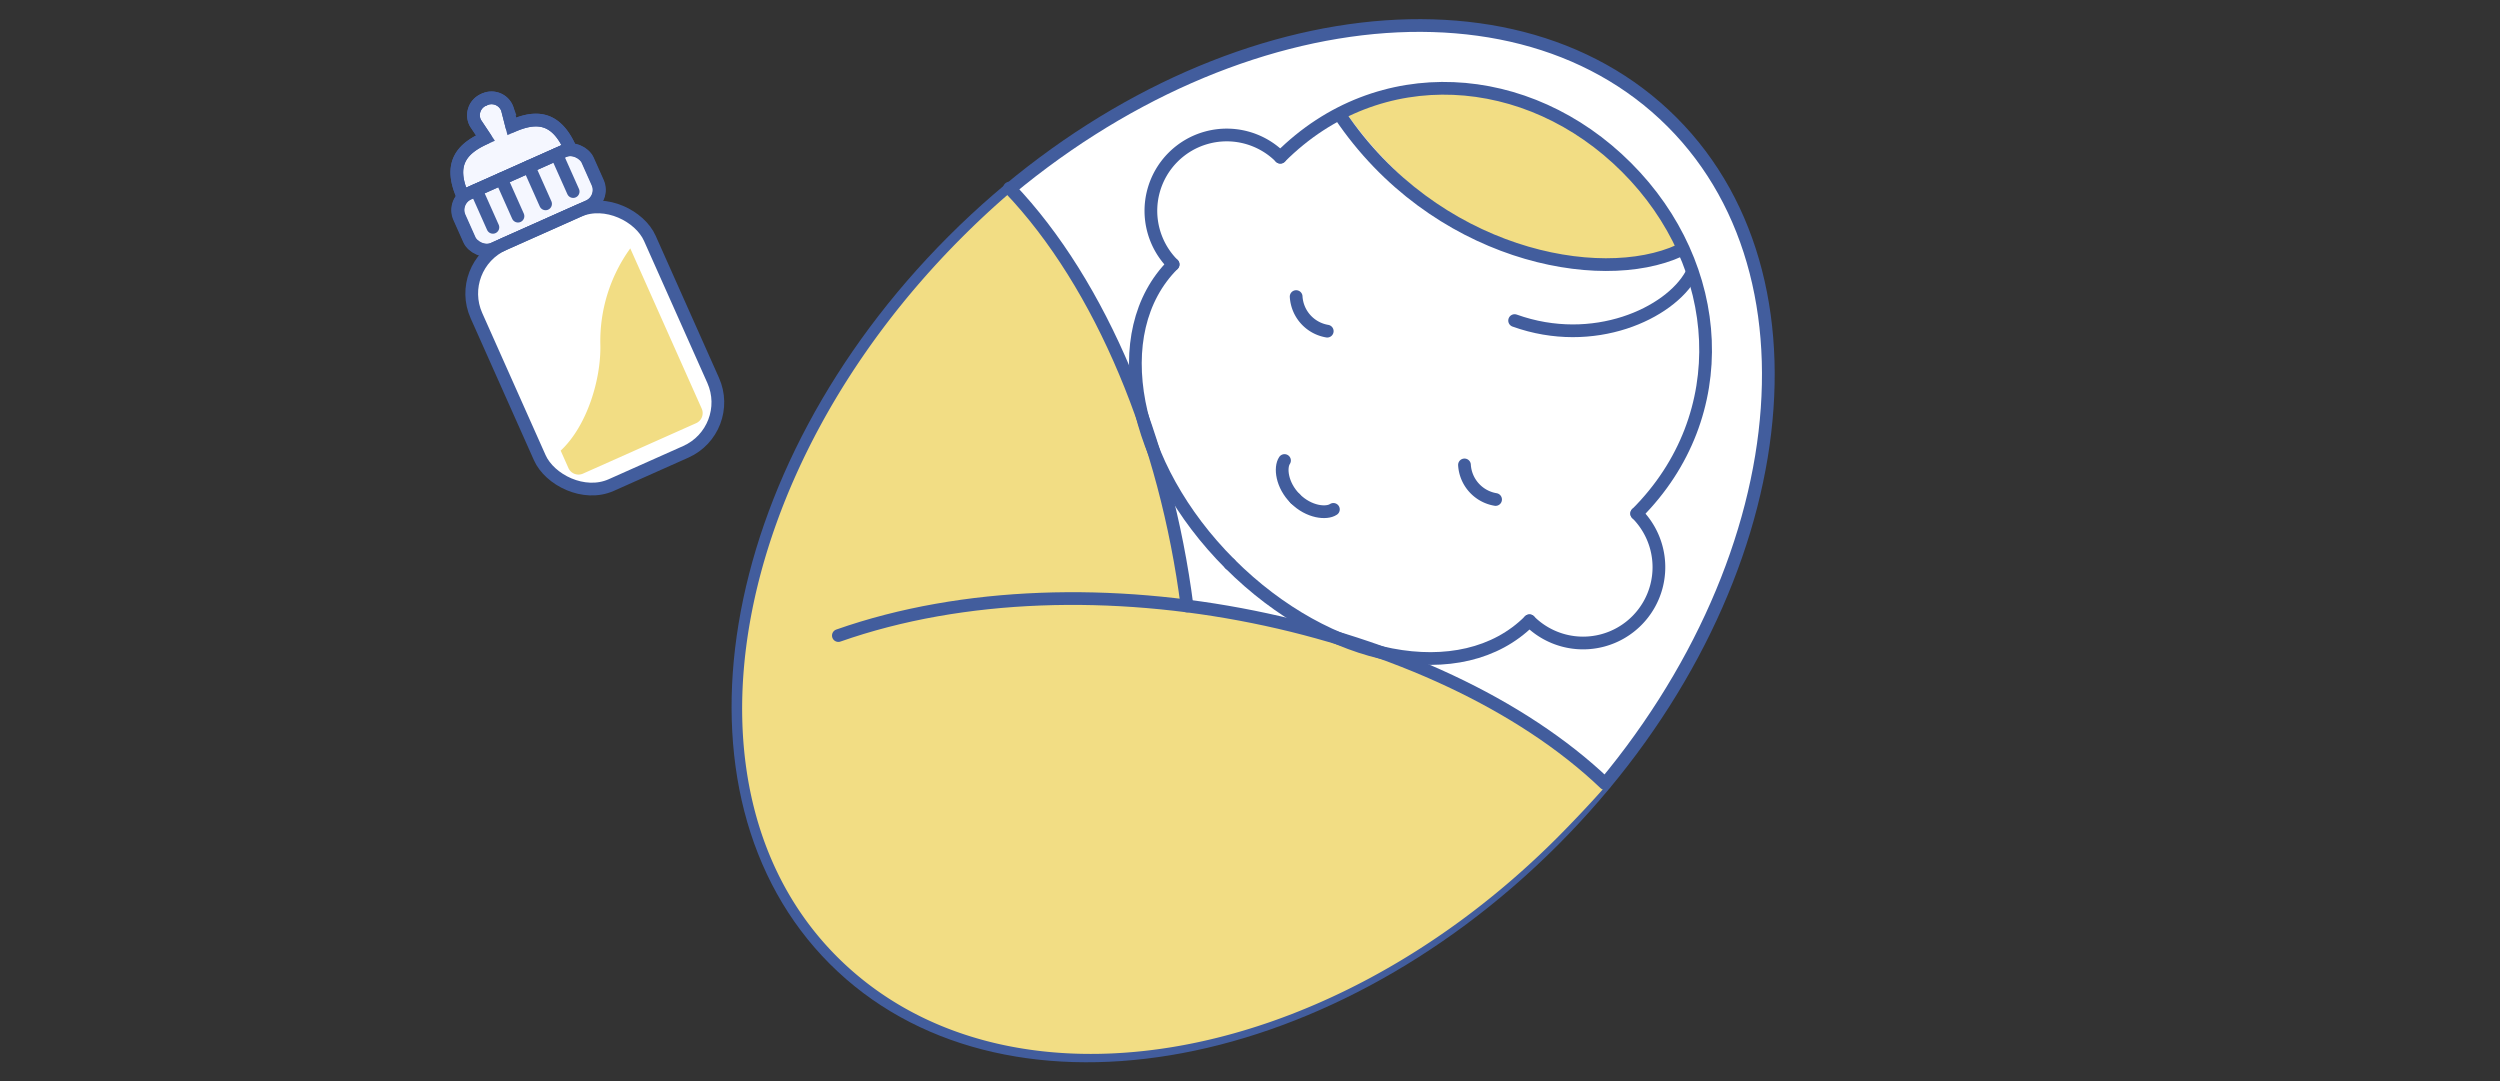
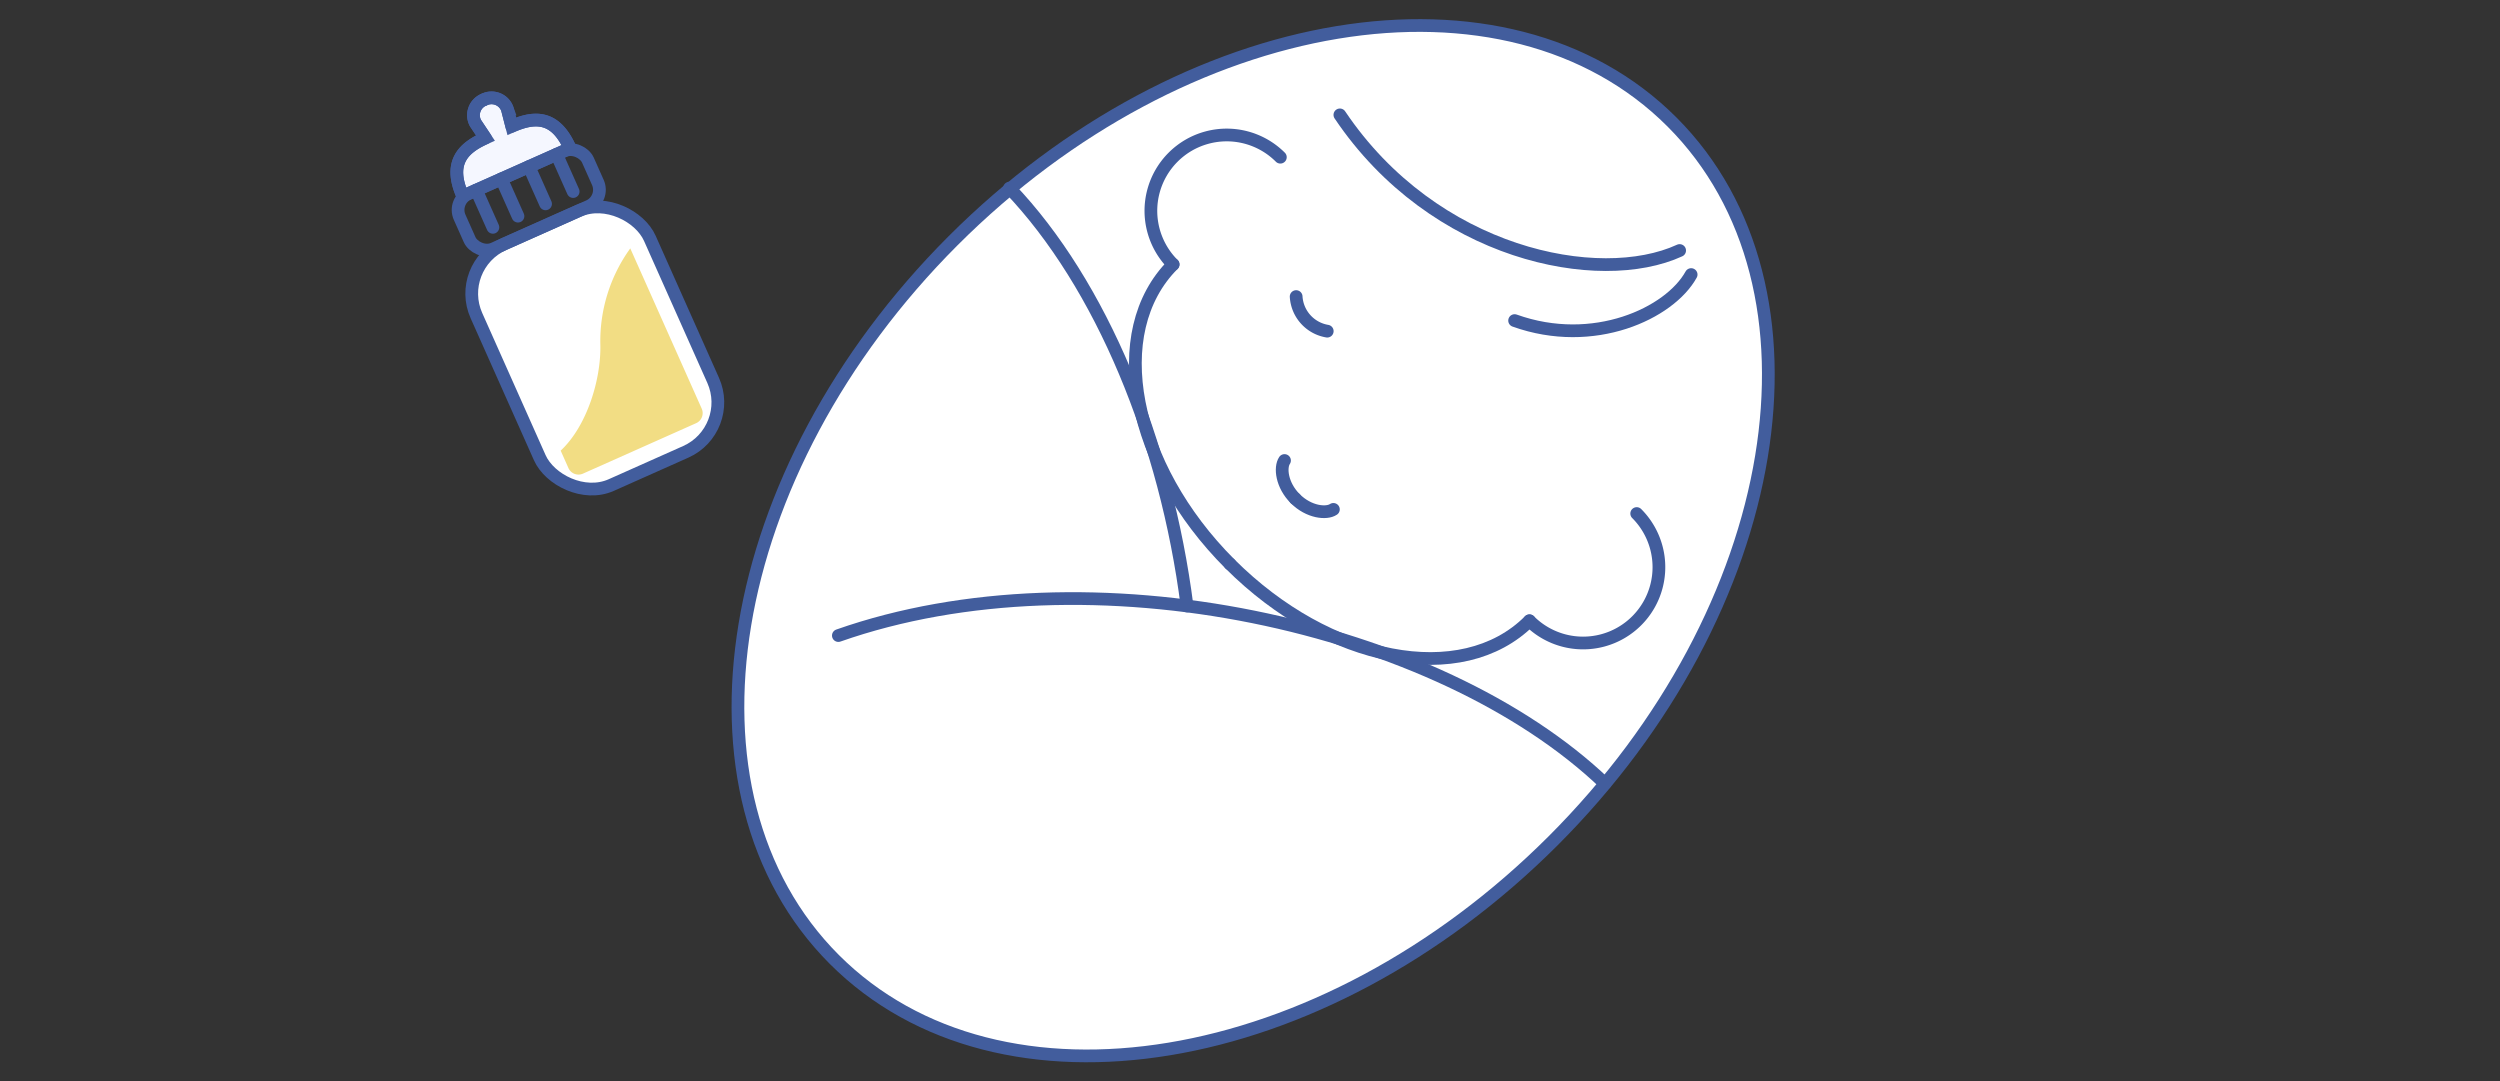
<svg xmlns="http://www.w3.org/2000/svg" width="393" height="170" viewBox="0 0 393 170">
  <rect x="0" y="0" width="393" height="170" fill="#333333" stroke="none" />
  <defs>
    <clipPath id="clip-path">
      <rect id="長方形_344" data-name="長方形 344" width="393" height="170" transform="translate(2335 6645)" fill="none" />
    </clipPath>
  </defs>
  <g id="number-img09" transform="translate(-2335 -6645)" clip-path="url(#clip-path)">
    <g id="グループ_8" data-name="グループ 8" transform="matrix(0.358, -0.934, 0.934, 0.358, 2147.487, 6839.296)">
      <path id="パス_27" data-name="パス 27" d="M286.8,182.168h0a2.631,2.631,0,0,0-3.927.055l-1.631,2.3c-2.819-2.82-5.816-4.033-9.8-.051l13.056,13.056c3.981-3.981,2.769-6.979-.051-9.8l2.3-1.631a2.631,2.631,0,0,0,.055-3.927Z" transform="translate(-25.718)" fill="#f5f7ff" stroke="#425d9d" stroke-width="2" />
-       <rect id="長方形_2" data-name="長方形 2" width="22.068" height="9.518" rx="2.835" transform="translate(244.393 183.14) rotate(45)" fill="#f5f7ff" stroke="#425d9d" stroke-width="2" />
      <g id="グループ_7" data-name="グループ 7" transform="translate(205.655 181.316)">
        <rect id="長方形_3" data-name="長方形 3" width="29.837" height="41.457" rx="8.504" transform="translate(29.315 5.861) rotate(45)" fill="#fff" stroke="#425d9d" stroke-linecap="round" stroke-linejoin="round" stroke-width="2" />
        <rect id="長方形_4" data-name="長方形 4" width="22.068" height="9.518" rx="2.835" transform="translate(38.792 1.878) rotate(45)" fill="none" stroke="#425d9d" stroke-linecap="round" stroke-linejoin="round" stroke-width="2" />
        <path id="パス_28" data-name="パス 28" d="M292.842,198.071c3.981-3.981,2.768-6.979-.051-9.8l2.3-1.631a2.631,2.631,0,0,0,.055-3.927h0" transform="translate(-239.72 -181.863)" fill="none" stroke="#425d9d" stroke-linecap="round" stroke-linejoin="round" stroke-width="2" />
        <path id="パス_29" data-name="パス 29" d="M271.439,184.469c3.981-3.981,6.979-2.769,9.8.051l1.631-2.3a2.631,2.631,0,0,1,3.927-.055h0" transform="translate(-231.373 -181.316)" fill="none" stroke="#425d9d" stroke-linecap="round" stroke-linejoin="round" stroke-width="2" />
        <line id="線_3" data-name="線 3" x1="4.53" y2="4.53" transform="translate(40.233 7.849)" fill="none" stroke="#425d9d" stroke-linecap="round" stroke-linejoin="round" stroke-width="2" />
        <line id="線_4" data-name="線 4" x1="4.53" y2="4.53" transform="translate(37.181 4.797)" fill="none" stroke="#425d9d" stroke-linecap="round" stroke-linejoin="round" stroke-width="2" />
        <line id="線_5" data-name="線 5" x1="4.53" y2="4.53" transform="translate(43.59 11.206)" fill="none" stroke="#425d9d" stroke-linecap="round" stroke-linejoin="round" stroke-width="2" />
        <line id="線_6" data-name="線 6" x1="4.53" y2="4.53" transform="translate(46.947 14.563)" fill="none" stroke="#425d9d" stroke-linecap="round" stroke-linejoin="round" stroke-width="2" />
        <g id="グループ_6" data-name="グループ 6" transform="translate(5.598 29.822)">
          <path id="パス_30" data-name="パス 30" d="M235.326,232.125c-5.114,2.124-12.824,2.637-17.852.166l-2.123,2.123a1.728,1.728,0,0,0,0,2.442l13.774,13.774a1.729,1.729,0,0,0,2.442,0l19.5-19.5A24.911,24.911,0,0,0,235.326,232.125Z" transform="translate(-214.846 -230.281)" fill="#f2dd84" />
        </g>
      </g>
    </g>
    <g id="グループ_27" data-name="グループ 27" transform="translate(2236.477 6163.421)">
      <g id="グループ_26" data-name="グループ 26" transform="translate(182.523 453.579)">
        <path id="パス_290" data-name="パス 290" d="M93.1,0c51.419,0,93.1,29.864,93.1,66.7s-41.684,66.7-93.1,66.7S0,103.543,0,66.7,41.684,0,93.1,0Z" transform="translate(0 131.667) rotate(-45)" fill="#fff" stroke="#425d9d" stroke-linecap="round" stroke-width="2" />
        <g id="グループ_22" data-name="グループ 22" transform="translate(33.327 33.229)">
-           <path id="パス_67" data-name="パス 67" d="M330.516,590.2c-36.715,36.711-87.068,44.738-113.14,18.666s-17.046-76.424,19.669-113.138q3.57-3.57,7.312-6.8A115.4,115.4,0,0,1,265.582,525.1a44,44,0,0,0,1.49,4.5,170.561,170.561,0,0,1,4.938,23.841c-18.527-2.014-37.276-1.549-53.11,4.013-1.054.372-1.609-.473-1.239.581s1.528.606,2.579.24c16.09-5.652,33.278-6.936,52.054-4.55.031,0,.058.016.089.016l.031,0a143.51,143.51,0,0,1,22.186,4.63,43.758,43.758,0,0,0,8.656,2.867c12.387,4.58,26.512,12.875,35.077,20.632C336.18,584.354,332.912,587.8,330.516,590.2Z" transform="translate(-203.107 -463.688)" fill="#f2dd84" />
-           <path id="パス_66" data-name="パス 66" d="M260.57,482.5c13.166-5.7,30.922-3.99,44.658,10.018a51.489,51.489,0,0,1,8.336,11.569C296.941,510.529,274.537,502.339,260.57,482.5Z" transform="translate(-166.297 -470.01)" fill="#f2dd84" />
-         </g>
+           </g>
        <path id="パス_68" data-name="パス 68" d="M212.04,534.805c39.418-13.845,94.3-1.744,120.508,23.266" transform="translate(-164.25 -406.896)" fill="none" stroke="#425d9d" stroke-linecap="round" stroke-linejoin="round" stroke-width="2" />
        <path id="パス_69" data-name="パス 69" d="M256.57,554.83c-3.308-25.8-13.454-50.539-27.916-65.695" transform="translate(-153.965 -431.567)" fill="none" stroke="#425d9d" stroke-linecap="round" stroke-linejoin="round" stroke-width="2" />
        <path id="パス_70" data-name="パス 70" d="M255.748,543.629c-15.47-15.468-19.591-36.429-8.937-47.082" transform="translate(-146.398 -426.979)" fill="none" stroke="#425d9d" stroke-linecap="round" stroke-linejoin="round" stroke-width="2" />
        <path id="パス_71" data-name="パス 71" d="M250.062,525.627c15.469,15.47,36.429,19.591,47.082,8.937" transform="translate(-140.712 -408.977)" fill="none" stroke="#425d9d" stroke-linecap="round" stroke-linejoin="round" stroke-width="2" />
-         <path id="パス_72" data-name="パス 72" d="M310.974,546.3c15.469-15.47,13.869-38.951-1.6-54.42s-38.95-17.068-54.42-1.6" transform="translate(-137.684 -437.567)" fill="none" stroke="#425d9d" stroke-linecap="round" stroke-linejoin="round" stroke-width="2" />
        <path id="パス_73" data-name="パス 73" d="M296,520.735a11.92,11.92,0,0,1-16.858,16.858" transform="translate(-122.71 -412.005)" fill="none" stroke="#425d9d" stroke-linecap="round" stroke-linejoin="round" stroke-width="2" />
        <path id="パス_74" data-name="パス 74" d="M262.734,487.47a11.92,11.92,0,0,0-16.858,16.858" transform="translate(-145.464 -434.759)" fill="none" stroke="#425d9d" stroke-linecap="round" stroke-linejoin="round" stroke-width="2" />
        <g id="グループ_23" data-name="グループ 23" transform="translate(117.559 100.389)">
          <path id="パス_75" data-name="パス 75" d="M256.4,519.29c2.144,2.142,4.906,2.419,6,1.684" transform="translate(-254.348 -513.288)" fill="none" stroke="#425d9d" stroke-linecap="round" stroke-linejoin="round" stroke-width="2" />
          <path id="パス_76" data-name="パス 76" d="M257.183,521.585c-2.142-2.144-2.419-4.906-1.684-6" transform="translate(-255.132 -515.583)" fill="none" stroke="#425d9d" stroke-linecap="round" stroke-linejoin="round" stroke-width="2" />
        </g>
        <g id="グループ_24" data-name="グループ 24" transform="translate(146.216 101.085)">
-           <path id="パス_77" data-name="パス 77" d="M272.832,516.013a5.857,5.857,0,0,0,4.888,5.434" transform="translate(-272.832 -516.013)" fill="none" stroke="#425d9d" stroke-linecap="round" stroke-linejoin="round" stroke-width="2" />
-         </g>
+           </g>
        <g id="グループ_25" data-name="グループ 25" transform="translate(119.755 74.623)">
          <path id="パス_78" data-name="パス 78" d="M256.489,499.669a5.858,5.858,0,0,0,4.886,5.435" transform="translate(-256.489 -499.669)" fill="none" stroke="#425d9d" stroke-linecap="round" stroke-linejoin="round" stroke-width="2" />
        </g>
        <path id="パス_79" data-name="パス 79" d="M260.734,482.026c14.78,21.984,40.747,27.148,53.413,21.323" transform="translate(-134.106 -435.968)" fill="none" stroke="#425d9d" stroke-linecap="round" stroke-linejoin="round" stroke-width="2" />
        <path id="パス_80" data-name="パス 80" d="M277.7,504.765c12.434,4.456,24.388-1.149,27.751-7.234" transform="translate(-123.603 -426.37)" fill="none" stroke="#425d9d" stroke-linecap="round" stroke-linejoin="round" stroke-width="2" />
      </g>
    </g>
  </g>
</svg>